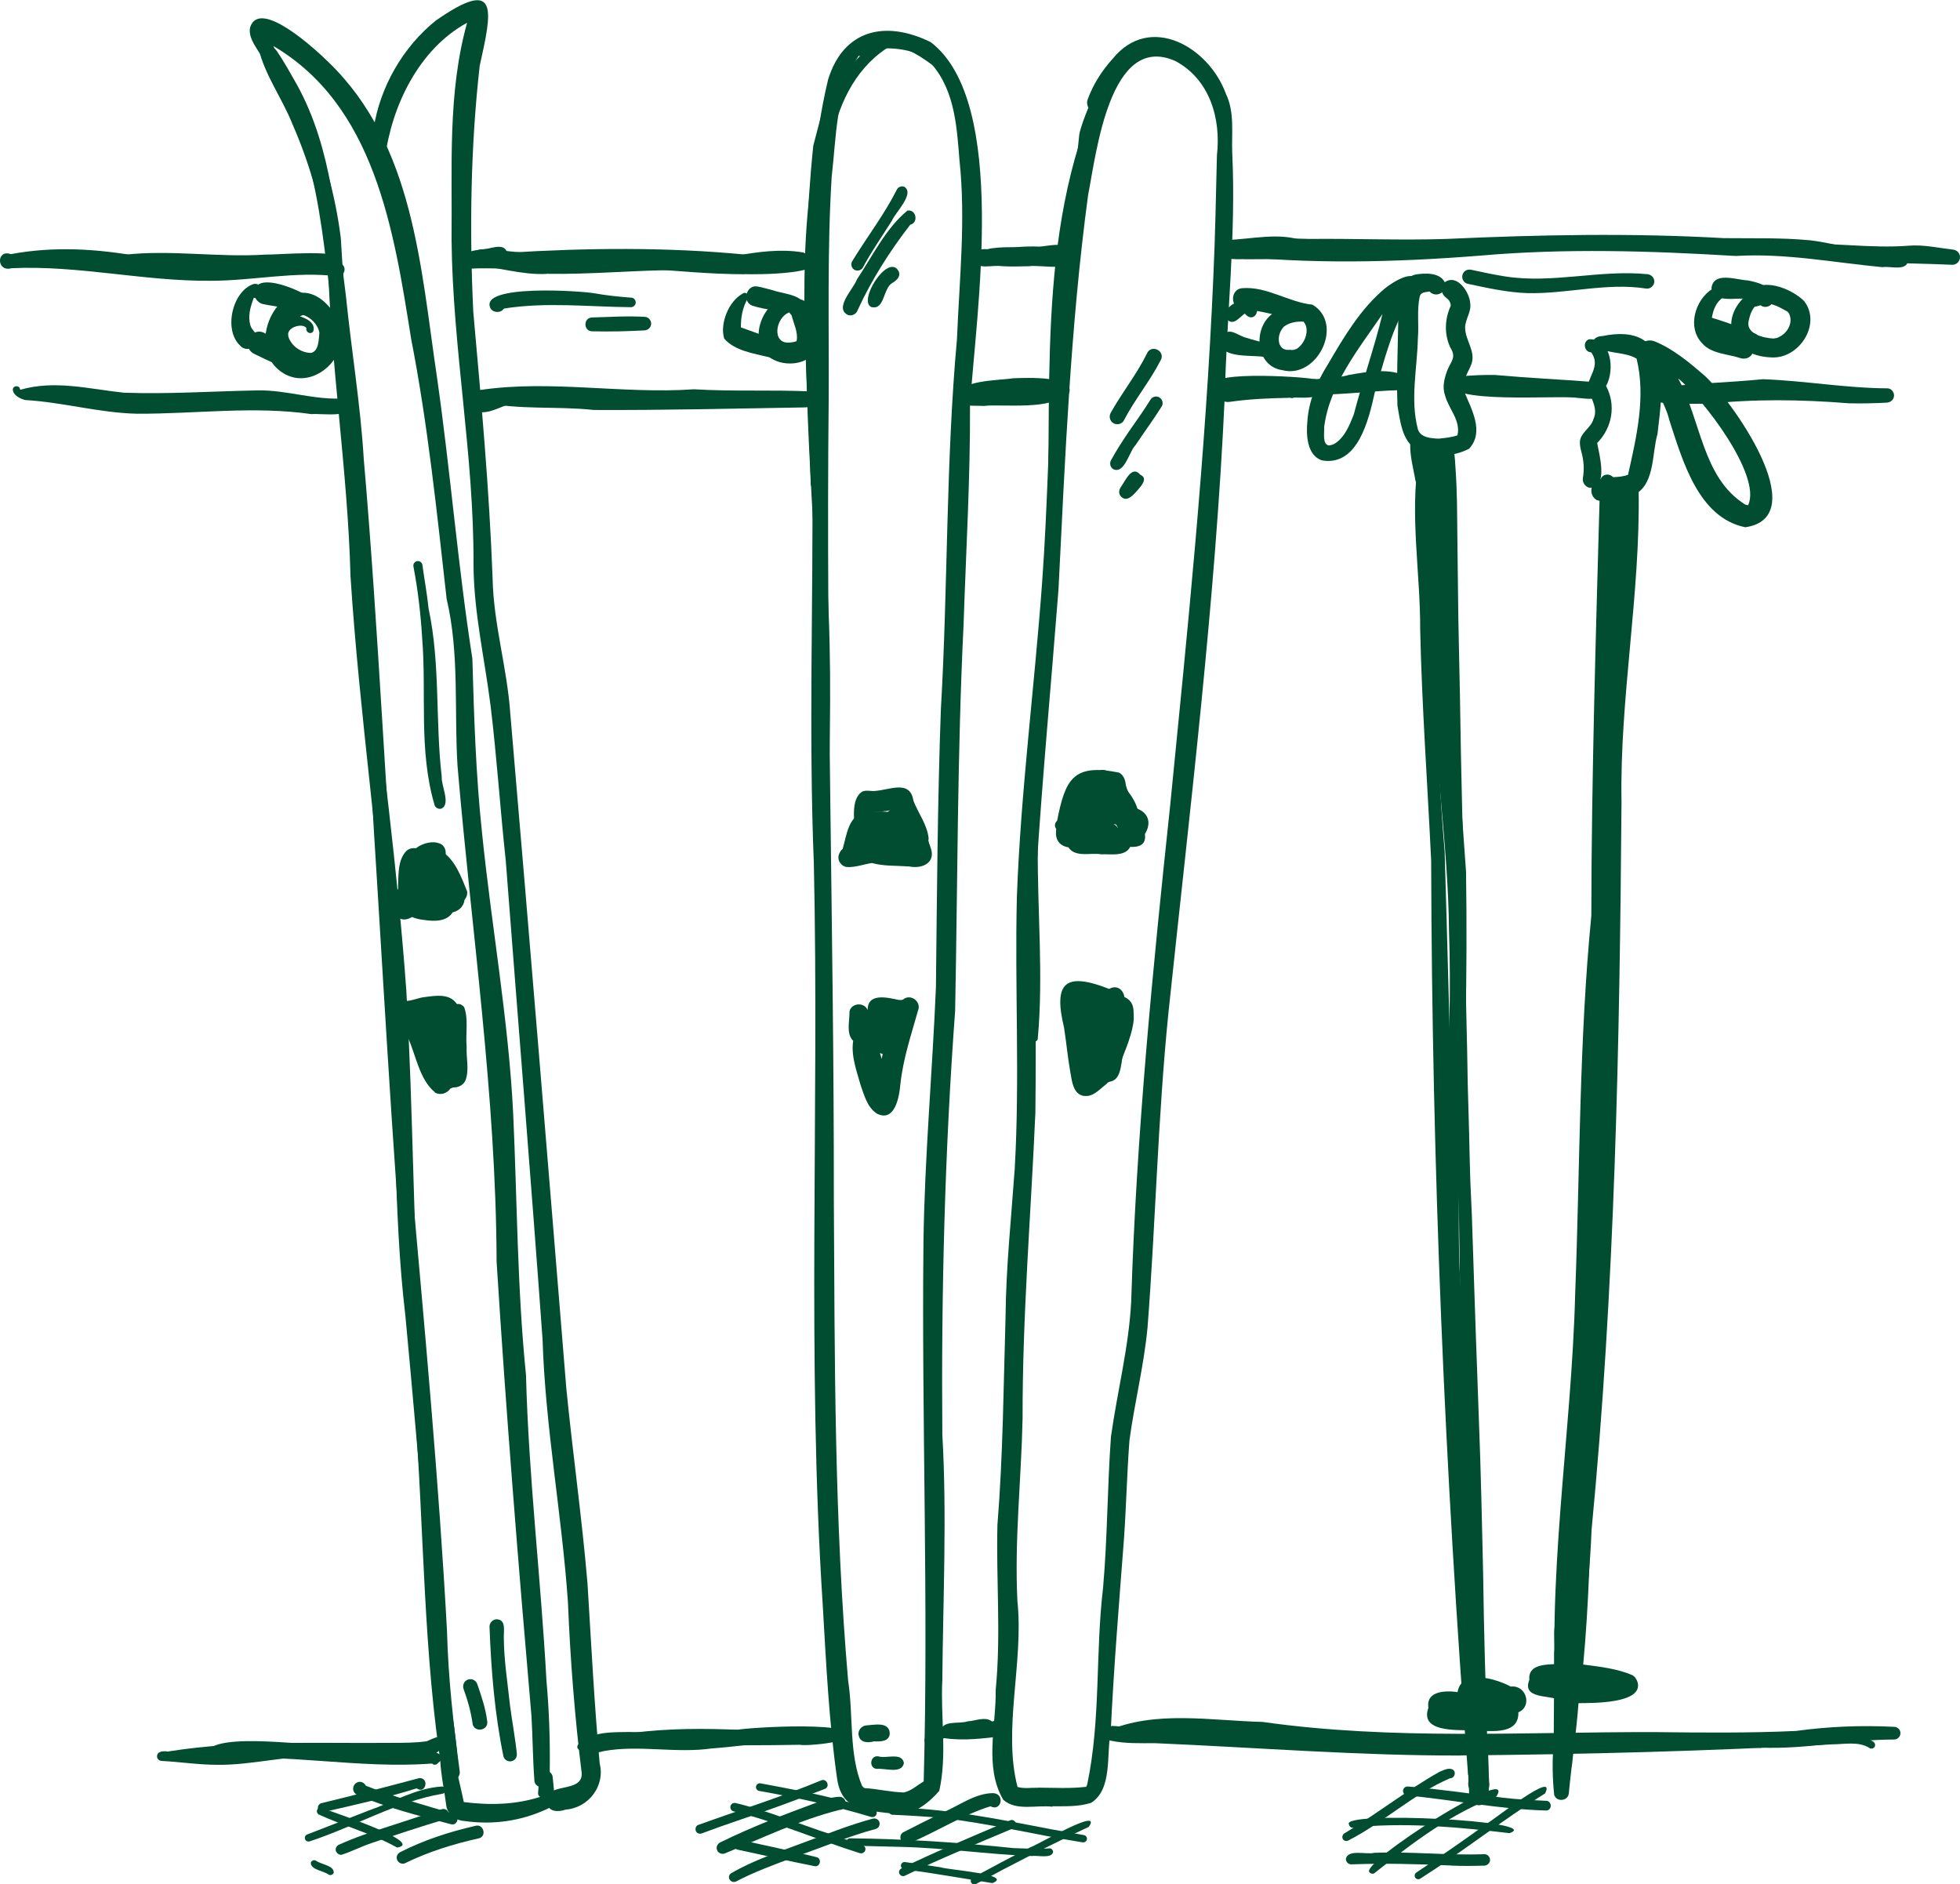
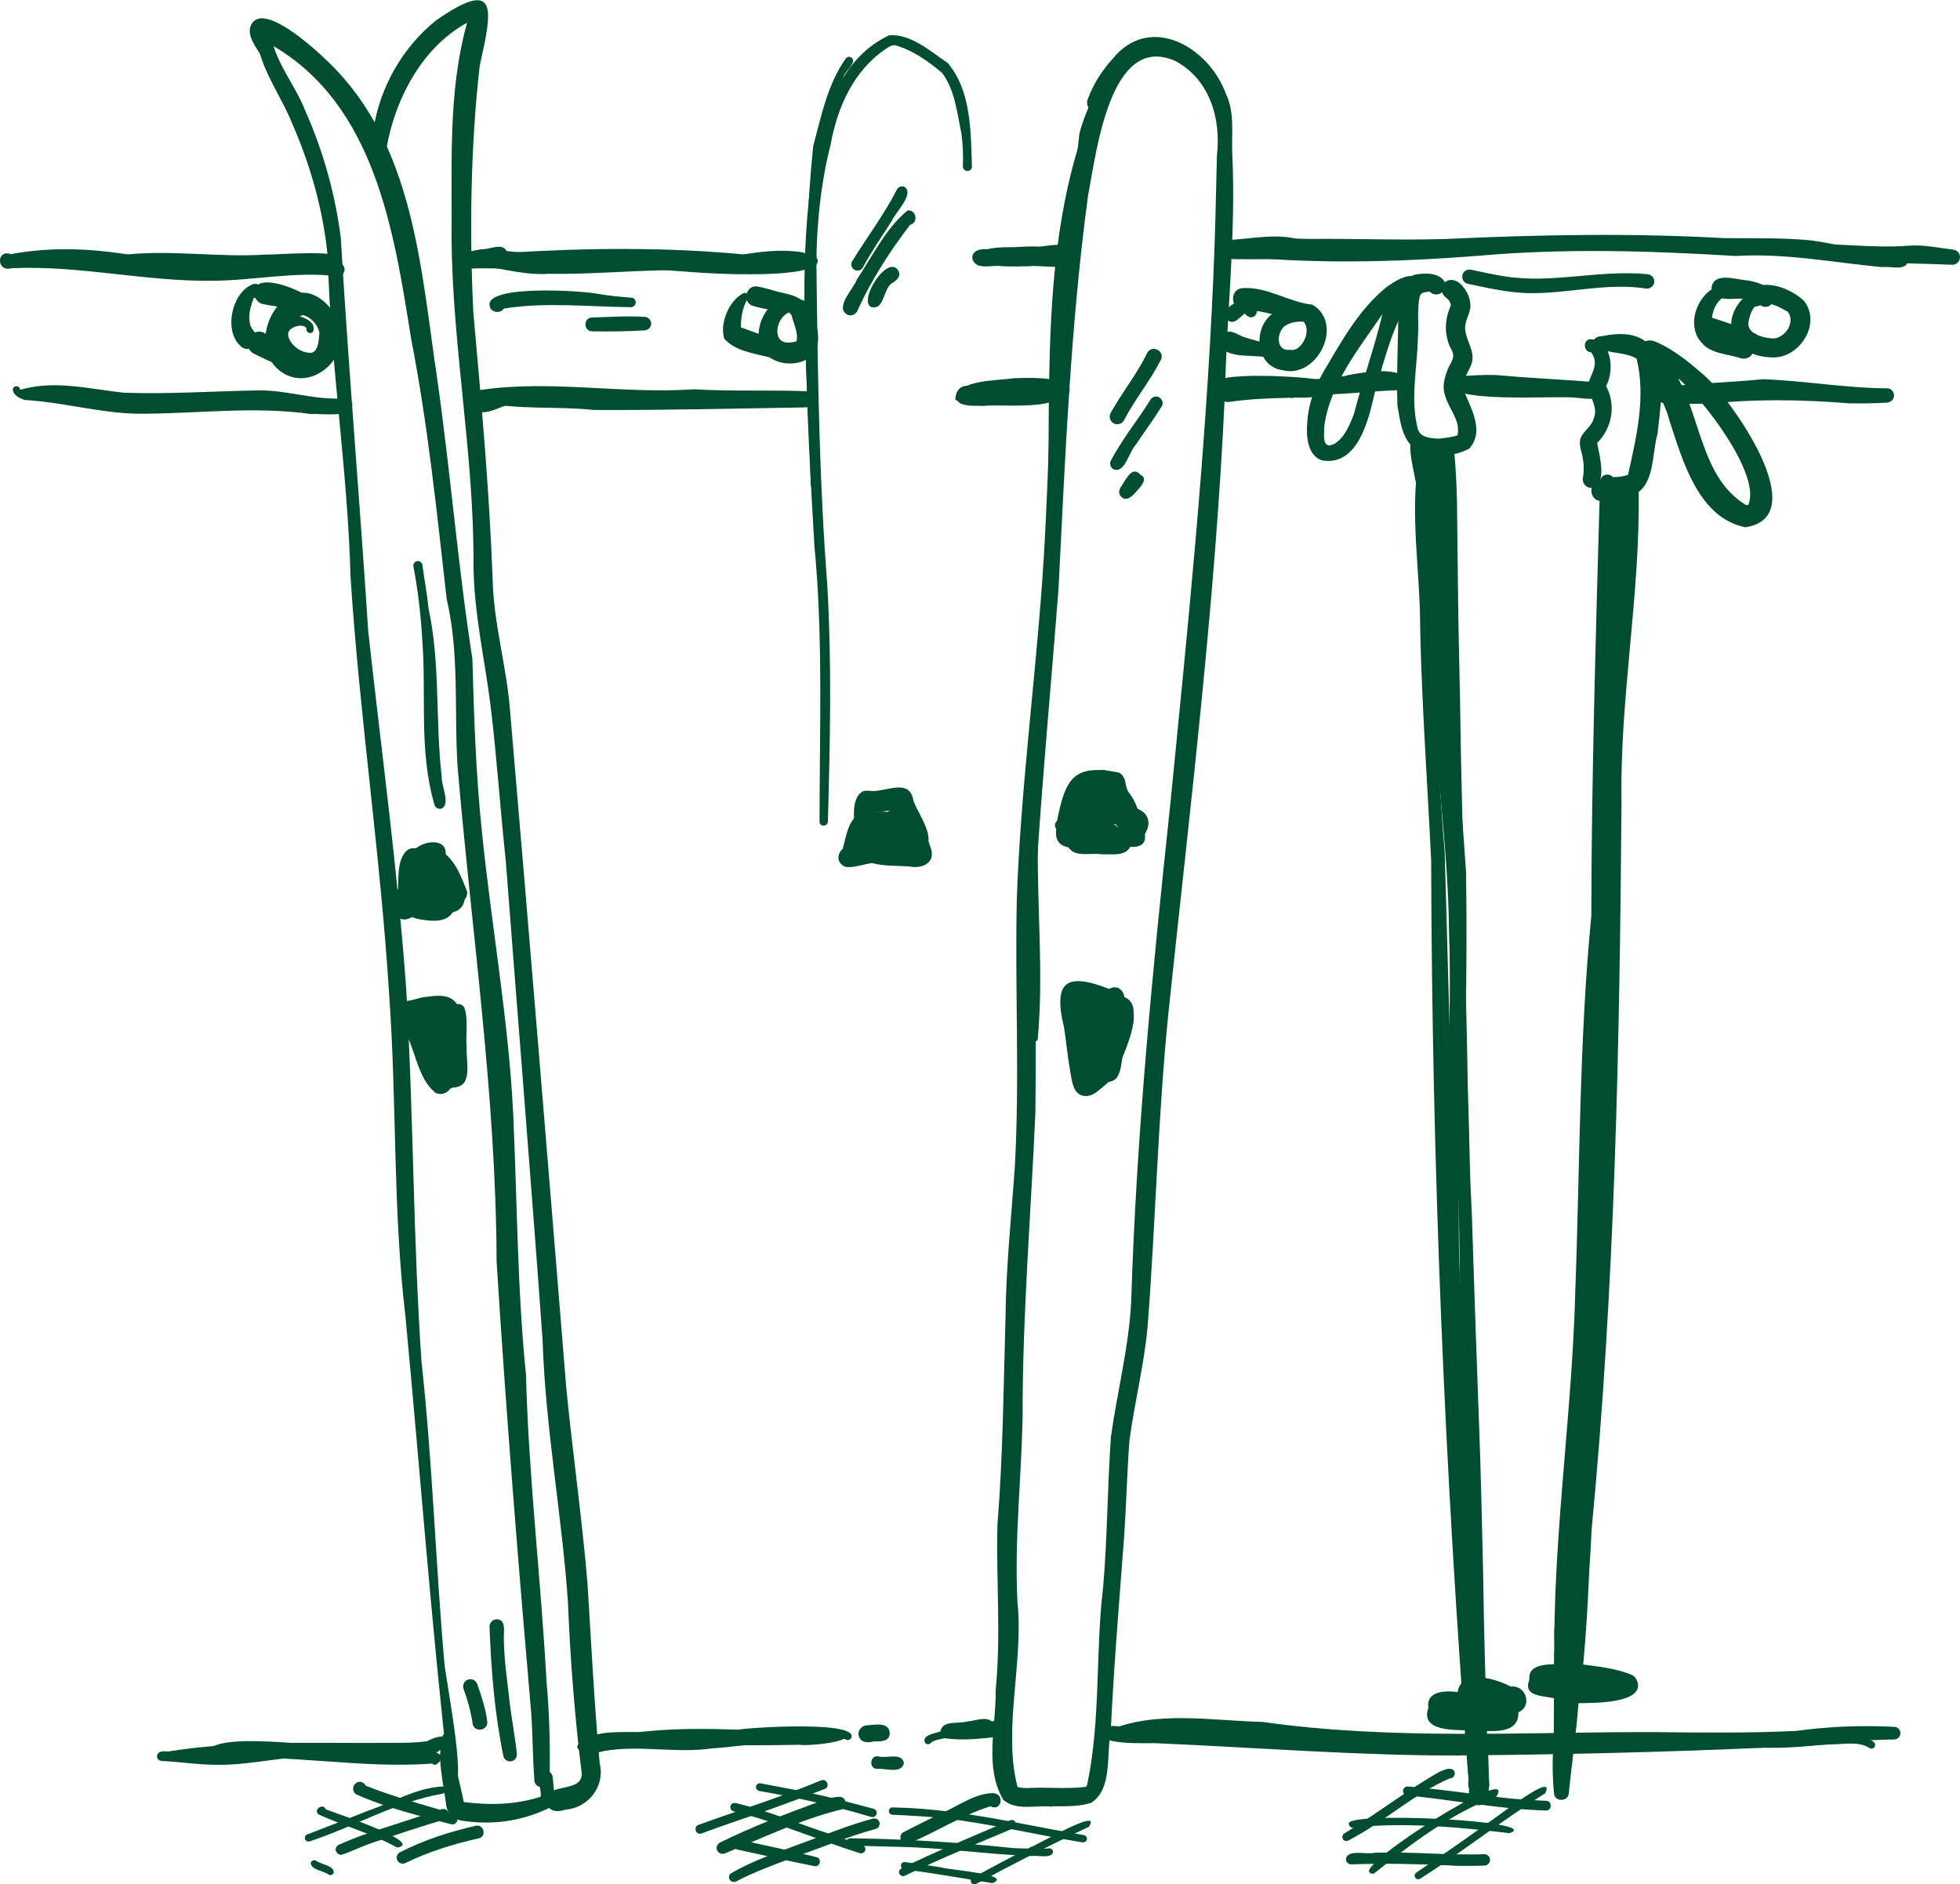
<svg xmlns="http://www.w3.org/2000/svg" id="Layer_2" data-name="Layer 2" viewBox="0 0 171.45 164.83">
  <defs>
    <style>
      .cls-1 {
        fill: #004d32;
        stroke-width: 0px;
      }
    </style>
  </defs>
  <g id="Layer_1-2" data-name="Layer 1">
    <g>
-       <path class="cls-1" d="m38.7,155.21c-1.68-10.49-1.6-21.37-2.41-31.89-1.66-16.89-2.52-33.83-3.59-50.73-.74-13.92-1.5-27.86-3.19-41.7-1.2-8.16-1.24-16.96-5.57-24.2-.4-1.04-1.73-2.17-.36-2.61.27.01.46.15.62.36.65.95,1.2,1.96,1.77,2.96,3.12,5.63,3.46,12.24,4.29,18.49.48,4.76,1.27,9.47,1.56,14.25,1.29,14.96,1.93,29.95,3.05,44.87.51,6.22.8,12.37,1.15,18.57,1.16,13.01,2.37,26.03,3.08,39.05.11,4.19.56,8.16,1.11,12.28.15.87-1.27,1.24-1.49.31Z" />
      <path class="cls-1" d="m47.18,156.29c-.3-.08-.46-.36-.44-.66-.14-1.83-.14-3.7-.25-5.52-1.15-13.26-2.22-26.48-3.05-39.75-.05-14.54-2.2-28.93-3.42-43.38-.3-4.88.18-9.79-.95-14.59-.86-7.61-1.64-15.24-3.11-22.77-1.51-9.48-3.17-20.51-12.23-25.7.12.09.15.27.08.39-.01.35-.04.82-.52.77-.29-.03-.47-.29-.63-.5-.4-.65-.95-1.39-.78-2.19.84-2.63,5.88,2.08,6.88,3.07,7.45,7.21,8.03,17.92,9.47,27.58,1.17,8.16,1.82,16.44,3.09,24.57.14,5.06.31,10.24.84,15.19.83,8.21,2.32,16.36,2.73,24.61.35,7.61.35,15.28,1.12,22.86.23,8.95,1.31,17.87,1.79,26.74.23,2.55.32,5.13.29,7.7.02.65-.04,1.72-.91,1.58Z" />
      <path class="cls-1" d="m40.64,159.29c-.84-.05-1.55-.61-1.62-1.47-.25-1.97-.83-4.06-.3-6.01.28-.42.79-.07.78.35.17,1.87.7,3.65,1.07,5.47,2.27.29,4.56.24,6.73-.47.08-.7-.55-1.98.38-2.25.31-.05.61.18.66.49.06.72.21,1.46.05,2.18-.06.32-.29.57-.59.68-2.25,1.04-4.7,1.38-7.16,1.03Z" />
      <path class="cls-1" d="m47.82,157.74c-.37-1.97,3.21-.76,3.06-2.67-.61-4.94-1-9.98-1.2-14.92-.53-7.68-1.98-15.29-2.22-22.99-1.01-13.98-2.15-27.93-3.22-41.89-.49-4.52-.78-9.05-1.33-13.56-.52-4.12-1.47-8.16-1.49-12.34.05-9.55-1.83-18.9-1.92-28.43.07-6.32-.36-12.8,1.36-18.95-4.24,2.31-6.62,7.33-7.19,11.89-1.35.78-1.06-1.86-1-2.59.57-3.68,2.56-7.16,5.45-9.49,5.63-3.92,4.9-.82,3.84,3.97-.8,7.08-.9,14.43-.56,21.51.7,7.82,1.4,15.52,1.69,23.32.08,3.98,1.26,7.78,1.54,11.73,1.69,19.71,3.31,39.45,4.91,59.13.56,5.68,1.37,11.35,1.85,17.04.33,5.31.59,10.51,1.07,15.78.49,1.95-1,3.87-2.98,4.01-.62.22-1.45.23-1.66-.54Z" />
      <path class="cls-1" d="m37.17,80.48c-.39-.05-.77-.1-1.12-.27-1.67.96-2.04-1.48-1.21-2.48.1-.36.15-.74.32-1.08.34-.67,1.41-.64,1.72.03.13.03.25.1.34.19.86-.22,1.76-.08,2.57.2,1.11.68,1.24,2.38-.2,2.74-.5.81-1.59.79-2.43.67Z" />
      <path class="cls-1" d="m38.04,95.54c-1.34-1.1-1.65-3.2-2.33-4.72-.14-.35-.22-.68-.4-1-.23-.15-.46-.28-.63-.51-.51-.66-.06-1.64.75-1.75.61,0,1.15-.29,1.76-.35.87-.11,1.99-.3,2.63.43.39.42.61,1.07.2,1.56.68,1.14.06,2.6.11,3.86-.08.75.19,1.87-.73,2.16-.31.44-.9.62-1.37.34Z" />
      <path class="cls-1" d="m39.3,155.87c-1.55-13.57-2.55-27.17-3.84-40.78-1.11-9.36-.74-18.73-1.42-28.1-.76-12.23-2.59-24.34-3.38-36.57-.24-9.3-1.76-18.55-1.98-27.85-.37-4.04-1.49-8.05-3.11-11.74-.91-2.28-2.42-4.27-2.98-6.68-.23-.71-.05-1.79.79-1.96.51,0,.77.69.34,1,.44,2.41,2.14,4.29,3,6.54,1.56,3.51,2.61,7.27,3.09,11.08.68,11.49,1.66,22.96,2.4,34.41,1.15,10.47,2.58,20.91,3.33,31.4.63,10.83.59,21.68,1.33,32.5.97,8.79,1.23,17.63,2.01,26.45.18,1.62,2.27,12.4.45,10.28Z" />
-       <path class="cls-1" d="m47.07,156.79c.15-1.17-.17-2.35-.03-3.52.04-.12.13-.21.26-.23.17-.03.34.1.36.27-.01,1.16-.02,2.37.21,3.48.09.59-.88.6-.8,0Z" />
+       <path class="cls-1" d="m47.07,156.79Z" />
      <path class="cls-1" d="m37.56,78.02c-.05-.06-.1-.11-.15-.18-.24.36-.82.17-1.08-.08-.38-.39,0-.95.36-1.2.66-.49,1.7-.88,2.49-.53.69.43.27,1.26-.36,1.48.1.68-.83.94-1.25.5Z" />
-       <path class="cls-1" d="m77.93,158.62c-2.24-.28-4.28-.24-4.7-3-.72-4.99-.97-10.24-1.26-15.2-1.4-21.58-.3-43.27-.78-64.88-.46-11.52-.04-23.04-.13-34.56.36-11.3-1.28-22.96,1.38-34.03,1.36-4.4,5.05-5.2,8.98-3.26,6.84,5.24,3.94,23.85,3.43,31.78.03,6.38-.35,12.74-.56,19.11-.55,11.27-.52,22.55-.74,33.83-.91,12.33-1.22,24.7-1.12,37.06.41,7.16.06,14.32,0,21.48-.17,3.21.44,6.58-.27,9.7-1.03,1.19-2.56,2.37-4.23,1.98Zm1.18-1.84c.63-.15,1.14-.63,1.69-.96.43-15.72-.19-31.45-.02-47.17.1-7.46.78-14.86,1.09-22.29.09-8.08.14-16.18.43-24.26.63-10.8.43-21.68,1.41-32.43.21-5.23.78-10.45.22-15.65-.25-3.2-.45-6.49-2.85-8.86-1.28-.89-3.09-1.03-4.57-.88-.51.09-.81.82-1.4.6-2,3.15-1.95,7.07-2.36,10.61-.4,6.48-.22,12.98-.26,19.47-.25,23.33.47,46.64.45,69.98.08,14.04.04,28.08,1.25,42.07.47,3.01.05,6.42,1.22,9.21.07.07.14.16.23.19,1.17.07,2.3.36,3.46.38Z" />
      <path class="cls-1" d="m92.08,158.04c-1.41-.18-3.18.41-4.32-.61-1.69-2.87-.61-6.5-.66-9.63.47-4.8.03-9.6.15-14.41.49-6.08.53-12.11.71-18.19.04-4.35.5-8.66.8-12.93.46-7.91,0-15.85.19-23.77.33-9.15,1.53-18.3,2.2-27.42,1.02-13.85.3-28.05,4.19-41.5-.23-.23-.31-.58-.19-.9.48-1.31,1.24-2.5,2.18-3.54,3.25-4.01,8.4-1.05,9.9,3.05.79,1.64.49,3.44.56,5.19.34,7.08-.48,14.15-.65,21.19-.82,18.06-3.04,36.04-4.93,54.01-.93,9.16-1.12,18.42-1.83,27.54-.31,3.32-1.14,6.59-1.58,9.86-.22,2.9-.28,5.73-.48,8.62-.43,5.65-.89,11.22-1.16,16.86-.4,2,.18,5.05-1.72,6.24-1.09.35-2.26.29-3.39.3Zm-1.26-1.67c1.38.01,2.8.09,4.16-.07.06,0,.12-.2.13-.24,1.19-5.69.7-11.44,1.38-17.17.39-4.42.37-8.79.69-13.21.55-3.95,1.57-7.87,1.77-11.83.45-14.52,1.87-28.96,3.41-43.39,1.52-15.33,3.1-30.7,3.77-46.09.17-3.6.23-7.18.32-10.78.37-3.2-.62-6.64-3.63-8.25-5.74-2.56-6.92,8.07-7.64,11.73-1.54,11.44-2.01,23-2.59,34.5-.64,8.25-1.42,16.57-1.94,24.79-.13,6.98,0,13.96-.08,20.94-.39,8.95-1.14,17.84-1.12,26.79-.12,5.42-.72,10.61-.45,16,.56,5.29-1.3,11.24.01,16.22.59.17,1.21.05,1.81.07Z" />
      <path class="cls-1" d="m71.69,71.87c0-8.02.32-16.16-.45-24.11-.68-11.62-1.3-23.41-.1-35.01.7-2.6,1.25-5.36,2.82-7.6.11-.17.32-.23.5-.13.58.4-.57,1.23-.67,1.69-2.52,5.77-2.43,12.16-2.35,18.34.11,8.69.25,17.37.92,26.02.41,6.93.25,13.85.06,20.79,0,.45-.73.5-.74,0Z" />
      <path class="cls-1" d="m92.67,38.18c-.18-.02-.29-.18-.27-.36.27-2.32.39-4.57.37-6.89-.37-6.46,1.02-12.77,1.64-19.17.12-.8,1.93-5.93,2.88-4.2.08.21-.02.47-.22.57-1.56,2.81-1.73,5.99-2.08,9.11-.22,2.71-1.19,5.26-1.25,7.97-.49,4.22-.15,8.47-.72,12.69-.01.17-.19.3-.36.27Z" />
      <path class="cls-1" d="m74.07,75.84c-.53-.07-.89-.66-.66-1.16.07-.16.15-.31.3-.42.36-1.22.5-3,2.04-3.23,1.86-.12,3.56-.04,4.42,1.08.9.19.93,1.26,1.21,1.96.55,1.37-.66,1.96-1.86,1.72-1.11-.08-2.19-.01-3.25-.3-.73.11-1.46.4-2.2.35Z" />
-       <path class="cls-1" d="m76.65,97.37c-.8-.55-1.06-1.59-1.37-2.46-.35-1.25-.85-2.56-.65-3.87-.64-.61-.3-1.77-.32-2.57.17-.76,1.31-.83,1.59-.11-.03-1.56,1.78-1.09,2.69-.9.17.02.37.04.5-.1.58-.37,1.37.17,1.27.84-.61,2.19-1.36,4.36-1.6,6.65-.1,1.14-.5,3.4-2.11,2.53Zm.48-4.76c.03-.14.05-.28.08-.42-.08-.02-.16-.04-.24-.08.05.16.1.33.15.49Z" />
      <path class="cls-1" d="m96.29,74.72c-.91-.14-2.24.3-2.83-.6-2.21-.38-.61-3.66.82-4.16,1.69-.51,3.53.36,5.18.77,1.77.66.93,2.69-.52,3.15-.33,1.12-1.76.8-2.65.85Zm-1.63-2.08c.05,0,.1,0,.15-.01.06-.5.53-.88,1.03-.82-.17-.03-.34-.05-.51-.07-.03,0-.07,0-.1,0,.05,0,.08,0,.13-.01-.11,0-.22.02-.25.03-.03,0-.06.02-.09.03,0,.02-.02.04-.03.05-.13.27-.24.54-.34.81Zm3.1-.24c.05,0,.11-.02.16-.03.15-.04.3-.08.45-.13,0,0,0,0,0,0,0,0,0,0-.01,0,0,0,0,0,.01,0-.33-.06-.65-.11-.98-.16.15.06.28.18.38.31Z" />
      <path class="cls-1" d="m95.45,72.77c-.96-.46-.29-1.29.56-1.4.9-.19,1,1.16.1,1.16-.14.2-.41.3-.66.24Z" />
      <path class="cls-1" d="m94.84,95.87c-.97-.13-1.07-1.29-1.21-2.07-.23-1.29-.35-2.6-.55-3.9-.97-4.02.14-4.88,3.94-3.4.95-.53,1.63.55,1.23,1.4,2.29.02-.35,4.99-.66,6.17-.15.4-.58.47-.83.77-.57.43-1.13,1.13-1.92,1.02Z" />
      <path class="cls-1" d="m98.2,73.09c-.61-1.01-1.14-1.98-1.72-2.99-.02.04-.04.09-.06.13-.15.34-.32.68-.47,1.02.24.3.2.77-.07,1.04-.19.19-.48.27-.74.21-.2.34-.6.53-1,.42-1.52-.67,0-2.94.8-3.68.2-1.08,1.18-2.61,2.33-1.51,1.08,1.06,2.37,2.31,2.37,3.92.17,1.09-.33,2.38-1.44,1.45Z" />
      <path class="cls-1" d="m79.73,73.91c-.27-.21-.5-.48-.73-.74-.09-.1-.18-.19-.27-.29-1.07.69-1.85-1.54-.87-2-.07.01-.14.03-.21.04-.39.06-.8.12-1.21.12-.09.47-.16.95-.2,1.43,0,.1,0,.2,0,.3.68,1.24-1.33,1.72-1.43.31-.03-1.13-.47-3.14.62-3.84.31-.16.87,0,1.15-.06,1.24-.08,3.04-1,3.32.86.42,1.09,1.21,2.1,1.33,3.28.02.76-.98,1.03-1.5.58Z" />
      <path class="cls-1" d="m98.69,74.08c-1.53-.04-3.05-.11-4.57-.09-.4,0-.73-.33-.73-.73s.33-.75.73-.74c1.45.06,2.89.18,4.34.24-.46-1.23-1.12-2.37-1.55-3.61-.65.11-1.37-.09-1.97.19-.8.96-.99,2.2-1.61,3.23-.53.56-1.45-.22-.86-.78.72-3.64,1.41-5.02,5.41-4.21.42.21.56.67.6,1.1.27.95.83,1.79,1.13,2.73.58,1.26,1.2,2.84-.9,2.66Z" />
      <path class="cls-1" d="m96.91,94.63c-1.74-.24.38-4.77.57-5.94-.78-.17-1.57-.1-2.33.02-.87.36-1.42-.94-.57-1.32.69-.31,1.47-.33,2.22-.39,3.52-.12,2.23,2.41,1.61,4.57-.44.96-.09,3.03-1.5,3.06Z" />
      <path class="cls-1" d="m35.22,79.47c-.45-.57-.38-1.36-.4-2.05.05-1-.02-2.17.7-2.96.36-.37.9-.3,1.34-.16.57.15,1.18-.04,1.74.14,1.2.73,1.76,2.28,2.26,3.53.11.7-.68,1.31-1.3.89-.52,1.94-2.11-.58-2.64-1.28-.08.66.04,1.33-.35,1.88-.32.43-1.04.45-1.35,0Z" />
      <path class="cls-1" d="m36.38,75.49c-1.21-1.08,1.02-2.11,1.98-1.74.8.19.84,1.38.1,1.69-.66.11-1.51.57-2.08.05Z" />
      <path class="cls-1" d="m38.86,94.43c-.05-.33.12-.65.39-.82.07-1.32.1-2.63.16-3.95-.57-.5.28-2.57,1.19-1.57.4,1.08.11,2.34.22,3.48-.05.96.24,1.99-.09,2.9-.3.81-1.73.94-1.88-.05Z" />
      <path class="cls-1" d="m123.86,39.3c-1.23-.79-1.38-2.49-1.62-3.82-.11-3.13.12-6.26.07-9.4.08-.88.57-1.82,1.48-2.06.83-.15,2.16-.2,2.59.67,1.08-.78,2.19.89,2.23,1.87.1.75-.46,1.39-.45,2.13.02,1.07.92,2.02.57,3.11-.27.76-.92,1.57-.67,2.4.63,1.56,1.82,3.56.45,5.05-1.37.73-3.28.81-4.66.06Zm1.99-.93c.55-.06,1.11-.11,1.64-.29.31-1.31-.78-2.31-1.09-3.51-.26-.75-.05-1.5.22-2.22.35-.82.79-1.09.23-1.98-.53-1.18-.47-2.46.05-3.62.02-.17-.08-.35-.14-.46-.08-.09-.16-.17-.17-.17-.05-.04-.1-.09-.15-.13-.14-.11-.24-.26-.29-.43-.11.1-.25.16-.41.19-.27.04-.52-.07-.69-.25-.38.07-.75.04-.86.43-.26,1.2-.06,2.41-.16,3.63-.06,2.7-.69,5.39,0,7.99.24.75,1.17.79,1.83.82Z" />
      <path class="cls-1" d="m115.63,40.27c-1.32-.45-1.38-2.27-1.27-3.37.1-1.8.83-3.48,1.78-5,1.41-2.41,2.86-4.89,5.04-6.7.61-.49,2.62-1.81,2.87-.48.02.25-.18.49-.44.53.06.27,0,.54-.16.76-.03.05-.07.11-.08.11-1.61,2.51-2.28,5.41-3.12,8.24-.52,2.34-1.47,6.46-4.62,5.91Zm.64-1.31c.2-.02.38-.09.55-.19-.02.01-.04.03-.06.04-.02.01-.04.02-.06.03.93-.56,1.34-1.63,1.72-2.58.77-2.96,1.8-5.83,2.51-8.79-2.06,3.02-4.63,6.17-5.1,9.89.03.54-.18,1.53.44,1.61Z" />
      <path class="cls-1" d="m128.42,155.25c-2.05-26.59-3.16-53.28-3.23-79.97-.32-6.73-.81-13.45-.96-20.2.02-4.97-.92-9.98-.14-14.91.12-.46.53-1.09,1.05-.76.43.59.08,1.53.18,2.24.24,10.95.11,21.92,1.05,32.83.52,17.24.83,34.57,1.83,51.78.51,7.55,1,15.1,1.4,22.66.14,2.08.21,4.03.4,6,.15.92-1.33,1.3-1.57.33Z" />
      <path class="cls-1" d="m128.51,157.01s0,0,0,0c0,0,0,0,0,0,0,0,0,0,0,0,0-.16,0-.31-.01-.47,0-.03,0-.06,0-.09-.02-.06-.04-.13-.05-.19,0,0,0,0,0,0,0-.07-.01-.14-.02-.21,0-.07,0-.13.02-.2,0-.36-.02-.73-.02-1.09,0-.41-.03-.81-.01-1.21,0-.08.02-.16.04-.24-.02-1.15-.04-2.29-.06-3.44-.04-2.17-.06-4.35-.12-6.52-.05-2.33-.13-4.65-.19-6.98-.06-2.29-.1-4.58-.15-6.87-.05-2.37-.08-4.74-.1-7.11-.01-1.19-.03-2.38-.05-3.56,0-1.1-.01-2.21-.03-3.31-.04-2.41-.08-4.82-.11-7.22-.01-1.17-.04-2.34-.04-3.51,0-1.22-.02-2.45-.05-3.67-.02-1.22-.05-2.44-.08-3.66-.02-1.15-.03-2.3-.07-3.45-.04-1.19-.07-2.39-.09-3.58-.02-1.17-.07-2.34-.1-3.5-.05-2.27-.1-4.54-.17-6.81-.03-1.12-.05-2.24-.09-3.36-.04-1.29-.09-2.57-.13-3.86-.03-1.11-.04-2.23-.07-3.34-.03-1.16-.06-2.32-.09-3.48-.06-2.24-.14-4.48-.2-6.72-.06-2.21-.1-4.41-.18-6.61-.03-1.07-.08-2.14-.12-3.21-.05-1.19-.08-2.37-.12-3.56-.04-1.15-.11-2.3-.11-3.45,0-.96,0-1.92.06-2.87.02-.3.02-.76.26-.99.05-.13.18-.23.33-.23.15,0,.27.1.32.22.22.18.26.55.29.82.06.49.09.98.12,1.47.07,1.01.11,2.01.13,3.02.01,1.23.02,2.45.04,3.67.02,1.14.03,2.27.04,3.41.03,4.32.18,8.63.23,12.94.01,1.21.05,2.42.07,3.62.02,1.18.05,2.37.08,3.55.07,2.36.08,4.72.12,7.08.1,4.58.2,9.17.31,13.76.03,1.19.03,2.37.07,3.56.03,1.18.07,2.36.1,3.54.03,1.22.05,2.45.09,3.66.03,1.18.11,2.36.15,3.54.08,2.42.16,4.84.24,7.26.07,2.28.16,4.56.24,6.84.08,2.35.17,4.71.25,7.06.07,2.3.13,4.59.18,6.89.03,1.16.06,2.33.08,3.49.03,1.2.03,2.4.06,3.6.05,2.32.11,4.63.18,6.95.05,1.62.1,3.25.15,4.87.04.1.06.22.05.33.02.37.02.74.04,1.1,0,.39.02.78.04,1.17.01.06.02.13.02.2,0,.03,0,.06,0,.09,0,.1-.02.19-.05.28,0,.03,0,.06,0,.09,0,.17.02.35.01.51-.02.24-.09.45-.26.62-.16.16-.39.26-.62.26-.48,0-.88-.41-.88-.88Z" />
      <path class="cls-1" d="m128.65,151.36c-1.31-.05-4.47.15-3.7-1.98-.23-1.48,1.52-1.52,2.55-1.37,0,0,0,0,0,0,.36-2.1,3.38-1.16,4.66-.48,1.33-.17,1.92,1.72.66,2.25.06,2.15-2.77,1.57-4.18,1.58Z" />
      <path class="cls-1" d="m123.8,41.96c-.1-.79-1.07-4.11.23-4.01.09.04.16.12.2.2.25,1.21.56,2.42.8,3.64.12.8-1.11.97-1.23.17Z" />
      <path class="cls-1" d="m139.11,42.68c-.4-.05-.71-.44-.65-.85.14-.77.08-1.55-.13-2.31-.08-.29-.14-.57-.13-.87.03-.79.99-1.25,1.18-1.97.53-1.12-.51-2.05-.44-3.14.16-.62.62-1.25.56-1.88,0-.31-.14-.59-.31-.84,0,0,0,0,0,0,0,0,0,0,0,0,0,0,0,0,0,0-.61-.01-.78-.92-.2-1.14,1.99-.12,2.28,2.71,1.5,4.08.89,1.67.54,3.66-.78,4.99.18.98.99,3.89-.6,3.92Z" />
      <path class="cls-1" d="m139.69,43.75c-.76-.41-.59-1.61.23-1.82.8-.29,1.69-.09,2.49-.4.75-3.32,1.57-6.84.75-10.16-1.02-.6-2.32-.41-3.37-.93-.77-.4-.39-1.03.36-1.04,6.12-1.26,5.34,4.37,4.84,8.55-.53,1.83-.18,4.72-2.35,5.45-.94.19-2.02.65-2.94.35Z" />
      <path class="cls-1" d="m135.95,156.97c-.3-2.78-.06-5.57.45-8.28-.93-.43-3.29-.08-2.62-1.75-.15-1.59,1.95-1.29,3-1.43.97-9.14.55-18.3,1.1-27.45-.05-7.98,1.37-15.95,1.6-23.9.72-9.8.15-19.62.35-29.43.27-6.98.61-13.95.72-20.94-.14-1.98,2-2.02,1.84.09.33,6.47-.17,12.98-.7,19.42-.51,11.15-.18,22.36-.86,33.49-.22,5.75-1.24,11.46-1.28,17.22-.48,10.53-.08,21.1-1.06,31.59,1.44.19,2.94.35,4.28.92.25.13.4.38.48.64.49,1.88-3.97,1.8-5.17,1.82,0,0,0,0,0,0-.2,2.64-.6,5.27-.85,7.9-.08.69-1.11.77-1.29.09Z" />
      <path class="cls-1" d="m136.23,150.81c-1.03-12.58,1.24-25.13,1.56-37.69.42-10.99.34-22.07,1.41-33.01.02-12.34.4-24.68.74-37,.06-.39-.02-.76.06-1.13.16-.69,1.21-.59,1.24.14-.35,6.69.4,13.53-.17,20.22-.36,7.4.25,14.82-.51,22.2-1.17,12.07-.6,24.19-1.5,36.25-.91,9.99-.91,20.05-1.61,30.01-.06.65-1.15.71-1.21,0Z" />
      <path class="cls-1" d="m135.88,154.2c.06-3.22.05-6.43.07-9.65.16-1.04-.31-2.49.53-3.27.64-.41,1.47.33,1.17,1.01-.15,3.96-.03,7.93-.13,11.91.01,1.06-1.65,1.07-1.64,0Z" />
      <path class="cls-1" d="m127.73,128.59c-.07-5.94-1.16-11.73-1.48-17.63-.15-9.87.85-19.67.5-29.53-.06-7.65-1.37-15.05-1.31-22.66-.27-6.19-.27-12.39-.24-18.59-.24-.27-.05-.83.25-.91,1.65-.61,1.08,3.36,1.28,4.3.06,4.08.17,8.14.39,12.22.13,6.86.63,13.66,1.12,20.45.14,8.88-.06,17.82-.59,26.68-.05,3.27-.1,6.69.13,9.92-.04,1.36,2.77,20.04-.06,15.76Z" />
      <path class="cls-1" d="m136.12,155.08c.39-8.52,1.53-17,2.03-25.51.62-10.26,1.48-20.44,1.86-30.7.37-12.29-.01-24.61.53-36.9.44-5.8,1.4-11.6,1.53-17.39.03-.79.02-1.59.04-2.39.07-.66,1.14-.71,1.21,0,.03.24.01.5.02.75.15,9.1-1.66,18.11-1.5,27.2-.16,21.26-.58,42.56-2.62,63.7-.23,5.98-1.17,11.81-1.69,17.76-.1,1.18-.2,2.36-.27,3.55-.02.28-.3.5-.56.5-.3,0-.58-.26-.57-.57Z" />
      <path class="cls-1" d="m152.67,46.12c-4.13-.83-5.51-5.91-6.64-9.35-.45-1.91-1.99-3.63-2.09-5.55-.65-.16-.67-1.08-.1-1.32.28-.16.62-.15.93-.03,1.59.66,2.96,1.8,4.26,2.92,2.35,2.05,9.75,12.43,3.64,13.33Zm.25-1.94c1.21-2.59-4.01-9.39-6.13-11.08,2,3.59,2.1,8.67,5.85,11.02-.04-.02-.08-.03-.12-.04.13.05.26.1.4.11Z" />
      <path class="cls-1" d="m90.42,91.13c-.25-.04-.31-.32-.26-.52.44-5.11.03-10.2-.07-15.29-.15-8.96,1.86-17.81,1.43-26.77.67-13.53-1.08-28.05,4.68-40.7.32-.44.43-1.19.95-1.39.22,0,.37.23.3.43-5.72,14.51-4.94,30.52-5.28,45.87.02,7.16-1.49,14.24-1.39,21.41-.04,5.57.5,11.12,0,16.68,0,.17-.19.29-.36.27Z" />
      <path class="cls-1" d="m70.92,42.39c-.22-9.51-1.33-19.23.38-28.64.83-4.16,2.37-8.76,6.5-10.67,1.9-.12,3.6,1.42,5.1,2.43,2.06,2.4,2.02,6.03,2.12,9.05.01.22-.19.4-.39.4s-.41-.18-.4-.39c.03-.98,0-1.91-.13-2.88-.38-1.82-.56-3.77-1.67-5.29-1.18-1.02-2.6-2.01-4.09-2.43-.33-.06-.59.13-.83.29-2.84,1.9-4.27,5.13-4.85,8.39-2.12,8.17-.91,16.69-1.26,25.03-.04,1.58-.03,3.09.15,4.63.06.39-.58.5-.62.09Z" />
      <path class="cls-1" d="m98.45,123.71c.99-10.68,1.89-21.36,2.55-32.06.68-7.3,1.9-14.56,2.11-21.9,0-.39.64-.42.63,0-.48,10.86-2.45,21.64-2.83,32.51-.4,7.04-1.24,14.04-1.8,21.06-.03.28.04.69-.34.71-.16,0-.33-.14-.32-.32Z" />
      <path class="cls-1" d="m97.88,127.3c0-.17.14-.32.32-.32s.32.14.32.32-.14.32-.32.32-.32-.14-.32-.32Z" />
      <path class="cls-1" d="m25.04,32.79c-4.44-2.31.12-10.36,3.87-5.82,1.16.45,1.26,2.02.93,3.06-.41,2.09-2.75,3.75-4.79,2.76Zm2.16-1.92c.7-.14.67-1.18.74-1.75-.12-.74-.78-1.39-1.46-1.58,0,0,.04.03.04.03-.1.01-.19.05-.28.1.53.18,1.25.49,1.2,1.15-.05.51-.72.35-.64-.13-.35-.45-1.54-.08-1.58.47,0-.02,0-.05,0-.07s0-.05,0-.07c-.01.1-.02.19-.01.29,0,.05.01.1.02.15,0,0,0,.01,0,.01.28.83,1.13,1.39,1.96,1.4Z" />
      <path class="cls-1" d="m27.39,27.73c-1.34-.82-2.94-.81-4.42-1.14-.52-.14-.84-.7-.7-1.22.38-1.76,5.06.41,5.73,1.34.56.44.05,1.56-.61,1.01Z" />
      <path class="cls-1" d="m25.86,32.41c-1.25-.3-2.42-.87-3.57-1.43-1.29-.58-.32-2.52.9-1.82,1.28.72,2.64,2.29,4.07,2.4.14-.1.35-.03.44.11.22.72-1.36.93-1.84.73Z" />
      <path class="cls-1" d="m21.05,30.27c-1.55-1.35-.73-4.87,1.18-5.44.91-.11.6,1.43-.03,1.22-.3.8-.54,1.61-.29,2.43.13.44.63.69.62,1.18.02.75-.96,1.15-1.48.62Z" />
      <path class="cls-1" d="m18.44,24.56c-5.89.05-11.55-1.37-17.43-1.1-1.33.38-1.35-1.69-.06-1.23,3.79-.71,7.59-.47,11.36.22,2.58.23,5.2.32,7.76.68,3.15-.13,6.31-.37,9.47-.16.33.02.6.26.6.6s-.27.59-.6.6c-3.74-.47-7.38.39-11.1.39Z" />
      <path class="cls-1" d="m47.8,23.96c-2.2.11-4.38-.64-6.5-.78-.65.73-1.4-.67-.42-.81.91-.93,2.48-.49,3.66-.39,3.09.35,6.1.19,9.19.16,3.59-.2,7.17.14,10.74.21,1.89-.32,3.79-.59,5.7-.28.25.02.47.25.5.5-.07,1.19-1.96.71-2.72.82-2.78.46-5.55.6-8.36.23-3.93,0-7.85.4-11.79.33Z" />
      <path class="cls-1" d="m89.99,23.29c-1.4,0-2.85-.04-4.23-.06-.27.01-.51-.21-.54-.47,0-.92,1.31-.68,1.94-.86,2.18-.5,4.4-.4,6.57-.03.29.07.5.36.5.65-.18,1.32-3.21.61-4.23.77Z" />
      <path class="cls-1" d="m164.66,23.37c-4.3-.41-8.49-1.24-12.84-.98-7.45-.45-14.92-.68-22.34-.03-7.41.59-15.05.78-22.39-.06-.31,0-.6-.22-.57-.55,0-.35.51-.43.62-.1,2.33-1.03,4.95-.8,7.42-.75,4-.04,8,.13,11.99,0,8.09-.37,16.16-.53,24.25-.07,2.51.03,5.04-.05,7.54.19,2.39.28,4.62,1.11,7.02,1.14.55.08,1.5-.16,1.56.62-.14.99-1.56.47-2.26.59Z" />
      <path class="cls-1" d="m27.29,36.23c-5.08-.74-10.17-.02-15.28-.04-3.32-.07-6.52-1.01-9.82-1.2-.44-.13-1.01-.39-1.07-.9,0-.39.6-.41.63-.04.01.01.03.03.04.04,0,0,0,0,0,0,3-.87,6.02-.06,9.04.26,3.89.14,7.79-.13,11.68-.2,2.55-.06,5.08.89,7.63.69.29-.06.59.16.67.44.19,1.35-2.67.87-3.53.94Z" />
      <path class="cls-1" d="m51.93,35.86c-3.21-.35-6.53.02-9.68-.68-.23-.08-.5-.2-.63-.42-.16-.26.07-.76.41-.65,6.16-.91,12.45.38,18.68-.06,3.42.21,6.83.03,10.24.19.32,0,.6.24.65.56.08.75-.81.84-1.37.84-6.1.1-12.19.25-18.29.22Z" />
      <path class="cls-1" d="m83.56,34.91c.12-1.72,3.71-1.6,5.04-1.82.99-.04,6.13-.29,4.73,1.61-1.1.59-2.48.23-3.69.24-1.79-.11-3.59.06-5.37-.26-.15.25-.48.58-.72.22Z" />
      <path class="cls-1" d="m67.69,31.48c-2.9-1.41-.57-6.54,2.35-5.28.65.11.88.86,1.1,1.39.29.83.57,1.76.35,2.64-.37,1.58-2.52,1.9-3.79,1.25Zm1.46-1.52c.18-.02.36-.05.53-.12.16-.76-.26-1.53-.44-2.27-.08-.07-.14-.15-.19-.24,0,0-.01,0-.01,0-1.21.42-1.6,2.84.11,2.63Z" />
      <path class="cls-1" d="m69.82,27.39s-.07-.07-.09-.11c-1.31-.06-2.66-.14-3.92-.54-.93-.35-.53-1.86.45-1.68.47.08.92.23,1.38.34.83.31,3.01.4,2.68,1.67.07.28-.28.5-.5.32Z" />
      <path class="cls-1" d="m67.29,31.25c-1.36-.34-3-.55-3.94-1.63-.4-1.29.38-3.26,1.59-3.92.3-.27.73.18.44.46-.43.76-.58,1.62-.57,2.48.72.27,1.63.56,2.29.85.53.14,1.2.38,1.1,1.06-.05.44-.48.77-.91.7Z" />
      <path class="cls-1" d="m112.18,32.38c-2.34-.33-2.62-3.62-.91-4.91-.94-.21-1.71-.37-2.64-.44-1.03-.09-1.03-1.71,0-1.82,2.18-.19,4.07,1.23,6.18,1.44,2.8,1.67.42,6.53-2.63,5.73Zm.77-1.76c.2,0,.39-.05.55-.15-.04.03-.08.06-.13.08.67-.38,1.15-1.41.82-2.17,0,0,0,0,0,0-.05-.08-.1-.16-.15-.24-.59-.05-1.28.07-1.75.45-.39.44-.52.99-.37,1.5,0-.01,0-.02-.01-.04,0-.02,0-.05-.02-.08.05.25.21.46.43.58,0,0-.02-.02-.02-.02.06.03.14.03.2.07.15,0,.3.01.45,0Z" />
      <path class="cls-1" d="m110.58,31.22c-1.19-.21-4.35.23-3.72-1.76.61-.9,1.27-.21,2,.04.83.27,1.69.45,2.51.74.28-.03.54.21.54.49-.04.67-.86.48-1.33.49Z" />
      <path class="cls-1" d="m107.35,27.96c-.84-.94,1.46-2.16,2.2-1.6.94.63.13,2.04-.66,1.07-.46.3-.96,1.09-1.54.53Z" />
      <path class="cls-1" d="m106.53,34.43c-.02-.12,0-.24.03-.35-2.23-1.77,7.46-1.12,8.22-.94.7-.06,1.46.67.83,1.28-.83.56-1.96.28-2.91.38-1.74.03-3.48.11-5.2.36-.46.05-.9-.26-.97-.73Z" />
      <path class="cls-1" d="m112.68,34.66c-.87-1.72,4.29-1.45,5.29-1.86,1.55-.27,3.65-.65,5.04.14.33.4.1,1.06-.4,1.18-2.96.07-5.92.54-8.9.37-.4.04-.53.59-1.04.17Z" />
      <path class="cls-1" d="m138.02,34.81c-1.57-.29-11.86.63-11.15-1.47.15-.36.56-.4.9-.42,1.01-.09,2.01-.14,3.02-.12,2.87.26,5.71.39,8.57.61.36,0,.67.27.72.63.06,1.18-1.41.79-2.17.76,0,0,.1,0,.1,0Z" />
      <path class="cls-1" d="m149.18,35.34c-.86-.13-6.51.4-4.68-1.36,3.19-.44,6.5-.49,9.72-.81,3.7.14,7.23.78,10.92.8.3.02.54.32.54.62,0,.35-.28.6-.62.63-1.09.06-2.19.08-3.29.06-4.24-.34-8.38-.4-12.58.07Z" />
      <path class="cls-1" d="m154.9,31.26c-3.44-.12-4.7-3.33-2-5.56,0,0,0,0,0,0,1.12-1.57,3.81-.47,4.92.64,1.56,2.04-.49,5.11-2.91,4.92Zm.21-1.65c.17-.01.38-.05.52-.13-.01,0-.03.01-.04.02-.01,0-.03,0-.04.01.77-.32,1.33-1.24.96-2.05-.04-.07-.09-.14-.15-.2-.64-.35-1.28-.76-2.02-.7.04,0,.07-.01.11-.02-.32.1-.63.25-.96.29-.33.39-.46.9-.55,1.35-.13,1.06,1.34,1.38,2.16,1.43Z" />
      <path class="cls-1" d="m153.81,26.3c-1.14-.59-3.89.55-4.1-1.1.18-1.48,2.18-.72,3.17-.67.85.16,2.2.49,2.19,1.54.19.86-1.16,1.1-1.26.23Z" />
      <path class="cls-1" d="m153.08,29.99c-1.11-.38-5.05,0-4.74-1.72.12-.44.59-.72,1.03-.59,1.37.41,2.74.87,4.03,1.47.77.11.33,1.25-.32.84Z" />
      <path class="cls-1" d="m152.29,31.34c-1.12-.38-2.62-.38-3.41-1.33-1.31-1.36-.61-3.75.86-4.71.53-.42,2.02-.78,1.8.3-.14.4-.59.21-.83.43-.6.39-.86,1.12-.96,1.74-.03.38,0,.78.29,1.05.9.3,1.84.47,2.73.78,1.13.35.67,2.02-.47,1.74Z" />
      <path class="cls-1" d="m170.79,23.16c-4.75-.2-9.38-.12-14.09-.79-1.06.37-.98-1.45.04-1,3.42-.21,6.83.39,10.25.12,1.3-.1,2.59.2,3.88.35.33.04.58.33.58.65,0,.36-.3.67-.66.67Z" />
      <path class="cls-1" d="m20.42,23.88c-3.16-.31-6.32-.47-9.5-.38-.73.03-.83-1.13-.09-1.21,4.13-.47,8.26.25,12.38-.02.87.04,7.13-.54,6.65.52-.49.37-1.25.3-1.85.45-2.53.13-5.06.57-7.59.63Z" />
      <path class="cls-1" d="m41.82,36.03c-.47-.25-.32-1.02.21-1.07,1.22-.11,2.38-.61,3.6-.47.56.16.21,1.01-.3.72-1.2.05-2.32,1.05-3.52.82Z" />
      <path class="cls-1" d="m42.9,26.95c-1.03-2.11,7.93-1.51,9.13-1.29,1.06.19,2.14.3,3.22.38.2.01.36.22.36.41,0,.23-.19.42-.42.42-3.71-.03-7.42-.47-11.11.12-.28.42-.94.39-1.19-.04Z" />
      <path class="cls-1" d="m51.8,28.98c-.78,0-.79-1.2,0-1.21,1.55-.04,3.1-.15,4.64-.05.29.02.52.31.52.58,0,.34-.27.58-.59.6-1.52.08-3.04.12-4.56.08Z" />
      <path class="cls-1" d="m133.61,25.64c-1.77-.06-3.51-.45-5.24-.82-.34-.08-.53-.46-.44-.78.09-.35.44-.52.78-.44,1,.22,1.95.42,2.95.58,4.14.65,8.25-.6,12.41-.2.34.02.63.27.64.63s-.34.69-.72.63c-3.46-.54-6.91.48-10.37.4Z" />
      <path class="cls-1" d="m18.99,154.37c-1.64,0-3.27-.26-4.9-.34-.18-.03-.33-.16-.35-.35-.04-.51.56-.53.94-.47,6.51-1.04,13.1-.69,19.66-.76,1,0,2.02,0,3-.14.48-.22.88-.43,1.41-.41.83.14.63,1.03-.21,1.12,0,0,.02,0,.02-.01.02,0,.03,0,.04-.01-.69.54-1.18.86-2.12.88-2.75.2-5.52-.02-8.27-.21-3.1-.17-6.13.75-9.23.7Z" />
      <path class="cls-1" d="m50.5,152.88c-.06-.61.87-.42,1.25-.64,6.26-1.54,12.79-.96,19.16-.56.94.08,1.78-.11,2.69-.2,1.91.86-3.11,1.28-3.63,1.14-6.15.12-12.31-.09-18.45.34-.33.02-.84.35-1.01-.08Z" />
      <path class="cls-1" d="m51.24,152.79c-.32-1.43,2.93-1.26,3.86-1.29,3.12.1,6.26.02,9.37-.19.98-.2,11.14-.86,9.93.81-.17.11-.46.13-.56-.08-3.89-.18-7.74.62-11.59.9-3.12.45-6.36-.33-9.43.23-.56.15-1.36.35-1.58-.39Z" />
      <path class="cls-1" d="m38,154.36c-.08,0-.15-.05-.21-.1-6.37.49-12.73-.93-19.07-.39-.31.04-.61-.18-.66-.5.53-2.04,9.73-.5,11.78-.69.87.19,10.79-.2,8.46,1.55-.06.09-.19.15-.31.14Z" />
      <path class="cls-1" d="m80.94,152.48c-.39-.71.87-.86,1.33-1.03.16-1.03,1.62-.62,2.37-.88.67-.03,1.55-.46,2.13.01.99-.3,1.88.62.88,1.29-1.64.2-3.41.42-5.04.17-.4.13-.91.13-1.21.44-.13.12-.32.13-.45,0Z" />
      <path class="cls-1" d="m154.07,152.89c-9.4-.35-18.8.16-28.2-.12-9.32-.3-18.62-1.15-27.95-.94-.22.47-1.58.19-1.08-.41,4.2-1.85,9.15-.9,13.6-.8,11.35,1.61,22.83.87,34.26.89,4.13.05,8.28.09,12.4-.1,2.85-.39,5.71-.51,8.58-.36.3,0,.56.24.56.55s-.25.55-.55.56c-3.95,0-7.68.86-11.61.71Z" />
      <path class="cls-1" d="m127.81,153.56c-8.95.02-17.85-.7-26.77-1.08-1.3,0-2.6.05-3.88-.22-.32-.05-.56-.31-.56-.64.07-1,1.28-.55,1.89-.52,6.69-.04,13.44.55,20.13.77,8.16.31,16.35.31,24.51.07,5.87-.03,11.76.46,17.62-.02,1.04,0,2.27-.19,3.15.46.13.11.17.3.06.45-.1.13-.32.17-.45.06-.92-.59-2.2-.31-3.21-.31-10.82.59-21.67.88-32.5.97Z" />
-       <path class="cls-1" d="m27.82,158.23c-.06-.21.07-.44.28-.5,2.87-.69,5.74-1.44,8.59-2.2.91,0,.52,1.46-.24.9-2.7.85-5.47,1.46-8.23,2.09-.18,0-.35-.11-.4-.29Z" />
      <path class="cls-1" d="m26.69,160.89c-.06-.15,0-.36.17-.42,1.79-.7,3.6-1.39,5.39-2.1,2.11-.73,4.14-1.96,6.4-2.1.17-.01.32.15.32.32,0,.18-.14.31-.32.32-3.99.69-7.67,2.88-11.54,4.15-.16.06-.35,0-.42-.17Z" />
      <path class="cls-1" d="m29.4,161.97c-.1-.23.01-.5.25-.61,1.4-.63,2.86-1.13,4.33-1.59,1.56-.5,3.12-1.03,4.69-1.52.24-.07.5.08.57.32.07.25-.08.5-.32.57-2.16.65-4.31,1.36-6.43,2.08-.89.3-1.75.75-2.64,1.03-.18,0-.36-.11-.43-.28Z" />
      <path class="cls-1" d="m34.74,162.69c-.11-.27.02-.56.27-.68,2.08-1.06,4.31-1.78,6.58-2.3.7-.2,1.02.9.31,1.09-2.24.5-4.41,1.17-6.47,2.18-.25.12-.57-.02-.68-.27Z" />
      <path class="cls-1" d="m39.45,159.57c-2.79-.75-5.67-1.43-8.3-2.62-.48-.34-.24-1.07.32-1.09.23,0,.43.14.53.34,2.52,1.01,5.1,1.67,7.69,2.47.58.16.34,1.05-.24.9Z" />
      <path class="cls-1" d="m34.74,161.61c-2.18-1.22-4.63-1.87-6.88-2.9-.49-.42.42-1.03.64-.44.5.21,8.75,2.92,6.24,3.34Z" />
      <path class="cls-1" d="m28.77,163.99c-.44-.35-1.64-.43-1.58-1.08.06-.15.26-.24.42-.17.44.35,1.64.43,1.58,1.08-.06.16-.26.24-.42.17Z" />
      <path class="cls-1" d="m60.87,160.15c-.08-.19,0-.45.21-.52,3.63-1.31,7.22-2.43,10.76-3.9.47-.2.81.55.31.75-1.53.59-3.06,1.17-4.6,1.72-2.06.74-4.12,1.4-6.16,2.17-.2.07-.44,0-.52-.21Z" />
      <path class="cls-1" d="m62.73,161.84c-.12-.27.02-.55.27-.68,2.78-1.37,5.7-2.48,8.61-3.55.58-.2,1.19-.43,1.81-.44.74,0,.75,1.15,0,1.15-3.45.87-6.72,2.45-10.01,3.8-.25.11-.57-.02-.68-.27Z" />
      <path class="cls-1" d="m63.82,164.41c-.11-.19-.05-.45.15-.56,1.92-1.12,4.05-1.82,6.12-2.6,2.07-.75,4.13-1.6,6.26-2.17.25-.06.51.07.58.32.07.24-.08.52-.32.58-2.42.65-4.73,1.63-7.09,2.45-1.73.65-3.5,1.29-5.12,2.14-.2.1-.44.05-.56-.15Z" />
      <path class="cls-1" d="m76.23,158.94c-3.22-.97-6.5-1.7-9.81-2.28-.18-.03-.31-.19-.29-.38.02-.18.2-.32.38-.29,2.35.44,4.71.87,7.03,1.47.96.25,1.92.5,2.88.76.19.05.31.26.26.45-.05.19-.26.32-.45.26Z" />
      <path class="cls-1" d="m75.24,162.11c-3.71-1.16-7.3-2.75-11.08-3.67-.2-.05-.31-.27-.26-.46.05-.2.26-.31.46-.26,2.8.66,5.5,1.82,8.22,2.7.95.32,1.9.65,2.85.97.19.06.32.25.26.45-.05.19-.27.32-.46.26Z" />
      <path class="cls-1" d="m71.27,163.24c-2.26-.44-4.5-.97-6.76-1.45-.56-.14-.33-1.01.23-.86,2.23.51,4.47.96,6.69,1.52.48.12.32.87-.16.79Z" />
      <path class="cls-1" d="m78.83,161c-.14-.24-.07-.6.19-.73,1.15-.59,2.3-1.17,3.46-1.73,1.43-.6,2.83-1.7,4.42-1.69,1.04.09.68,1.66-.26,1.15-2.49.77-4.72,2.25-7.13,3.24-.24.11-.54,0-.67-.23Z" />
      <path class="cls-1" d="m78.67,163.9c-.07-.19.01-.38.19-.47,1.39-.7,2.81-1.33,4.24-1.95,1.75-.76,3.5-1.51,5.26-2.25.44-.19.74.5.29.69-3.18,1.35-6.4,2.65-9.51,4.16-.17.08-.39-.01-.46-.18Z" />
      <path class="cls-1" d="m84.96,164.68c-.09-.14-.04-.35.11-.43,1.68-.91,3.38-1.81,5.09-2.68.54-.15,6.36-3.6,5.08-1.77-3.33,1.56-6.62,3.24-9.85,4.99-.15.08-.34.04-.43-.11Z" />
      <path class="cls-1" d="m94.72,161.16c-4.14-.67-8.24-1.67-12.42-2.15-1.42-.12-2.81-.21-4.23-.27-.17,0-.32-.14-.32-.32,0-.16.14-.33.32-.32,4.68.08,9.25,1.02,13.83,1.9.97.17,1.94.35,2.91.52.17.03.29.18.27.36-.02.16-.19.3-.36.27Z" />
      <path class="cls-1" d="m90.25,162.35c-3.85-.14-7.65-.72-11.5-.8-1.46-.04-2.93-.08-4.39-.11-.17,0-.32-.14-.32-.32,0-.17.14-.32.32-.32,4.77.05,9.57.36,14.31.86,1.04.03,2.09.1,3.13.02.17-.01.32.15.32.32-.13.61-1.38.27-1.87.35Z" />
      <path class="cls-1" d="m86.8,164.72c-2.57-.41-5.13-.87-7.72-1.21-.17-.02-.29-.19-.27-.36.02-.17.19-.3.36-.27,1.04.14,2.09.29,3.13.46.53.21,6.45.62,4.51,1.38Z" />
      <path class="cls-1" d="m117.47,160.87c-.1-.17-.04-.39.13-.5,2.83-1.7,5.44-3.76,8.31-5.38.36-.14.82-.41,1.19-.19.31.23.13.75-.26.75-3.19,1.36-5.79,3.85-8.89,5.44-.17.09-.39.04-.49-.13Z" />
      <path class="cls-1" d="m119.82,163.8c-1.16-.72,13.05-9.74,11.07-6.65-3.96,1.46-7.36,4.08-10.64,6.68-.12.11-.32.08-.43-.03Z" />
      <path class="cls-1" d="m123.79,164.22c-.09-.15-.03-.34.11-.43,2.1-1.4,4.14-2.81,6.18-4.29.51-.25,6.14-4.77,5.08-2.63-3.74,2.34-7.21,5.1-10.94,7.47-.14.09-.35.03-.43-.11Z" />
      <path class="cls-1" d="m135.25,158.37c-4.09-.11-8.11-.93-12.18-1.32-.21-.02-.36-.23-.34-.44.03-.22.23-.36.44-.34,2.78.23,5.54.64,8.31.98,1.25.15,2.51.21,3.76.27.54,0,.55.85,0,.85Z" />
      <path class="cls-1" d="m132.04,160.35c-4.26-.5-8.56-.92-12.83-.57-.39-.03-1.07.36-1.21-.19-.82-1.22,17.28-.32,14.04.76Z" />
      <path class="cls-1" d="m126.96,163.18c-2.92-.13-5.84-.21-8.76-.1-.26,0-.47-.22-.47-.47.16-.89,1.8-.36,2.48-.54,3.21-.13,6.42.24,9.63.12.27-.01.5.23.5.5s-.23.49-.49.5c-.96.03-1.92.04-2.88,0Z" />
      <path class="cls-1" d="m65.12,23.99c-6.12-.02-12.16-1.2-18.29-.59-1.92.2-3.82,0-5.73.1-.33.02-.56-.42-.34-.67-.43-.88.75-.91,1.32-1,.72.01,2.01-.71,2.29.28,6.94-.43,14-.51,20.93.17,1.94.34,3.92-.18,5.86-.05,2.09,1.84-5.16,1.78-6.04,1.75Z" />
      <path class="cls-1" d="m87.69,23.28c-.83-.15-2.19.4-2.61-.55-.19-.78.66-.99,1.27-.93,1.17-.28,2.89-.15,4.12-.13.91-.13,3.62-.78,3.55.71-.06.23-.29.44-.54.45-1.92.23-3.83.57-5.78.45Z" />
      <path class="cls-1" d="m86.15,35.51c-.68-.04-1.41.05-2.06-.18-.86-.41-.4-1.59.47-1.58,2.5-.12,4.99-.32,7.49-.41.57-.08.97.64.56,1.05.22,1.52-5.3.95-6.46,1.11Z" />
      <path class="cls-1" d="m108.85,22.67c-.46,0-.92.02-1.38-.05-.88-.11-.97-1.4-.11-1.63,2.14-.07,4.53-.68,6.58.06,2.73.02,5.48,0,8.2.33.26.03.47.27.47.53,0,.3-.25.54-.54.55-4.41.02-8.81.22-13.22.22Z" />
      <path class="cls-1" d="m74.74,23.6c-.25-.15-.35-.49-.2-.74,1.28-2.1,2.79-4.06,3.9-6.25.11-.25.41-.38.67-.27.93.61-.8,2.25-1.1,2.98-.85,1.35-1.78,2.67-2.53,4.08-.14.26-.49.34-.74.2Z" />
      <path class="cls-1" d="m74.21,27.57c-1.31-.59.45-2.29.75-3.13,1.36-2.04,2.54-4.49,4.42-6.02.77-.13.99,1.06.24,1.24-1.78,2.3-3.37,4.8-4.58,7.43-.11.36-.47.57-.83.47Z" />
      <path class="cls-1" d="m76.24,26.87c-1.24-.5,1.39-4.69,2.33-3.21.29.49-.14.88-.53,1.1-.81.49-.65,2.38-1.8,2.1Z" />
      <path class="cls-1" d="m97.4,37.02c-.32-.19-.42-.59-.24-.91.98-1.76,2.29-3.39,3.17-5.19.37-.85,1.65-.22,1.2.59-.96,1.88-2.26,3.41-3.22,5.27-.17.32-.6.42-.91.24Z" />
      <path class="cls-1" d="m97.4,41.05c-.28-.16-.37-.52-.21-.8.47-.86,1-1.68,1.55-2.49.67-.97,1.3-1.83,1.89-2.79.16-.27.51-.37.78-.21.27.16.38.52.21.79-.71,1.14-1.53,2.24-2.27,3.36-.58.57-.96,2.56-1.95,2.14Z" />
      <path class="cls-1" d="m99,41.92c0-.19.15-.34.34-.34s.34.15.34.34-.15.34-.34.34-.34-.15-.34-.34Z" />
      <path class="cls-1" d="m98.06,43.43c-.26-.25-.17-.64.03-.89.37-.53.94-1.88,1.66-1.01.68.29.11.95-.2,1.3-.35.4-.97,1.17-1.49.6Z" />
      <path class="cls-1" d="m76.68,154.73c-.71-.08-.57-1.2.14-1.1.69.23,2.08-.39,2.25.59-.19.99-1.67.42-2.39.51Z" />
      <path class="cls-1" d="m75.1,151.77c-.06-.4.23-.78.64-.84.7-.04,2.01-.37,2.09.66,0,.77-.82.75-1.38.73-.53.15-1.24.13-1.34-.55Z" />
      <path class="cls-1" d="m38,70.37c-1.39-4.75-.68-9.7-1.07-14.54-.13-2.12-.37-4.22-.77-6.3-.03-.21.12-.42.34-.45.21-.03.43.13.45.34.17,1.27.41,2.53.54,3.81,1.04,4.86.58,9.83,1.15,14.71-.06.78.81,2.39-.02,2.79-.26.08-.56-.08-.62-.35Z" />
      <path class="cls-1" d="m44.04,153.64c-.77-3.73-1.08-7.56-1.22-11.36,0-.35.29-.63.63-.64.83.04.61.99.62,1.56.01,1.98.32,3.91.53,5.87.18,1.44.46,2.87.61,4.32.03.3-.14.58-.43.66-.31.09-.67-.1-.74-.42Z" />
      <path class="cls-1" d="m41.34,150.76c-.15-1.02-.42-2.03-.78-2.99-.12-.33,0-.7.34-.84.36-.15.75.05.86.41.37,1.08.72,2.1.86,3.23.12.83-1.16,1.02-1.29.18Z" />
    </g>
  </g>
</svg>